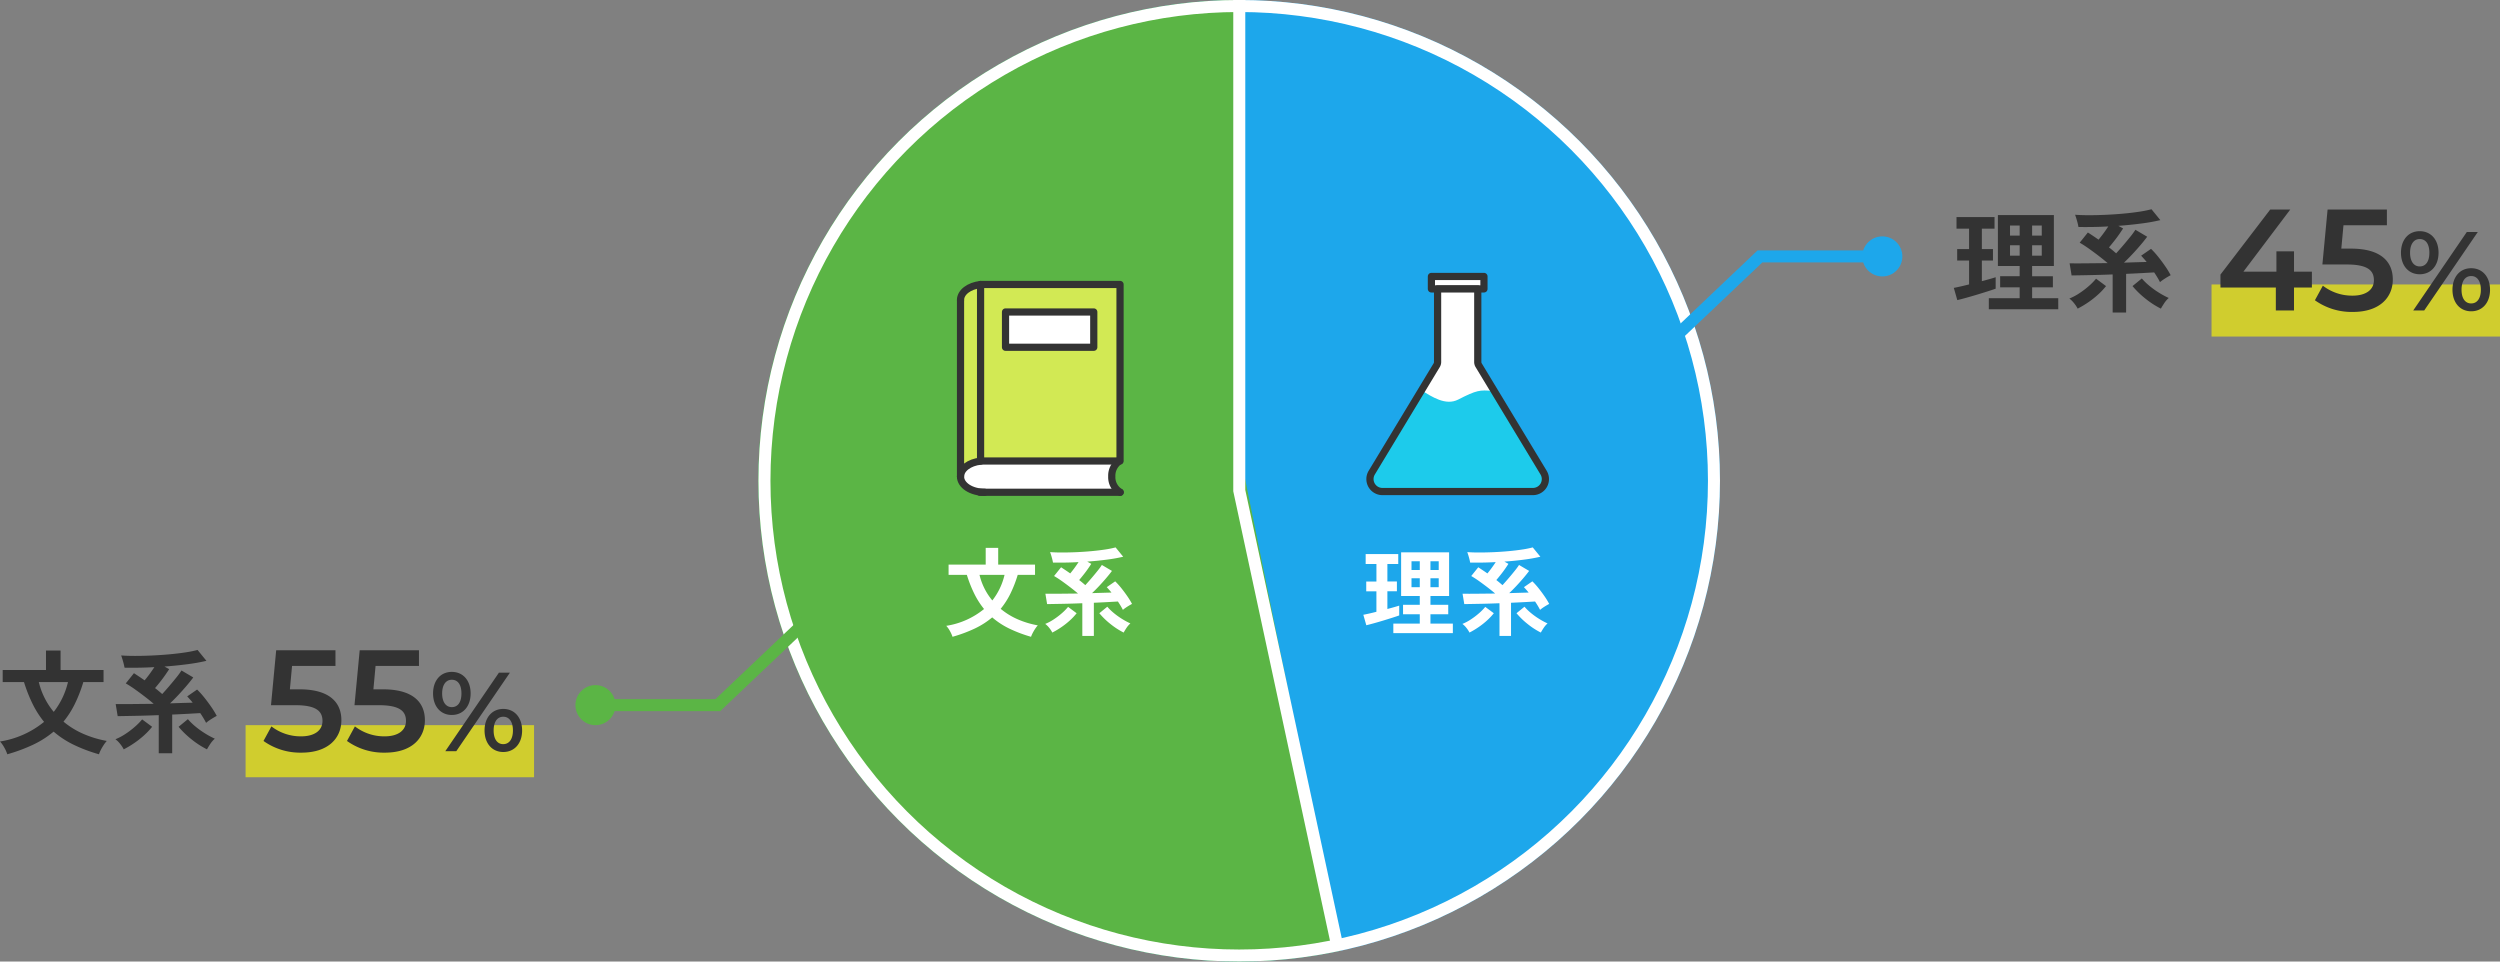
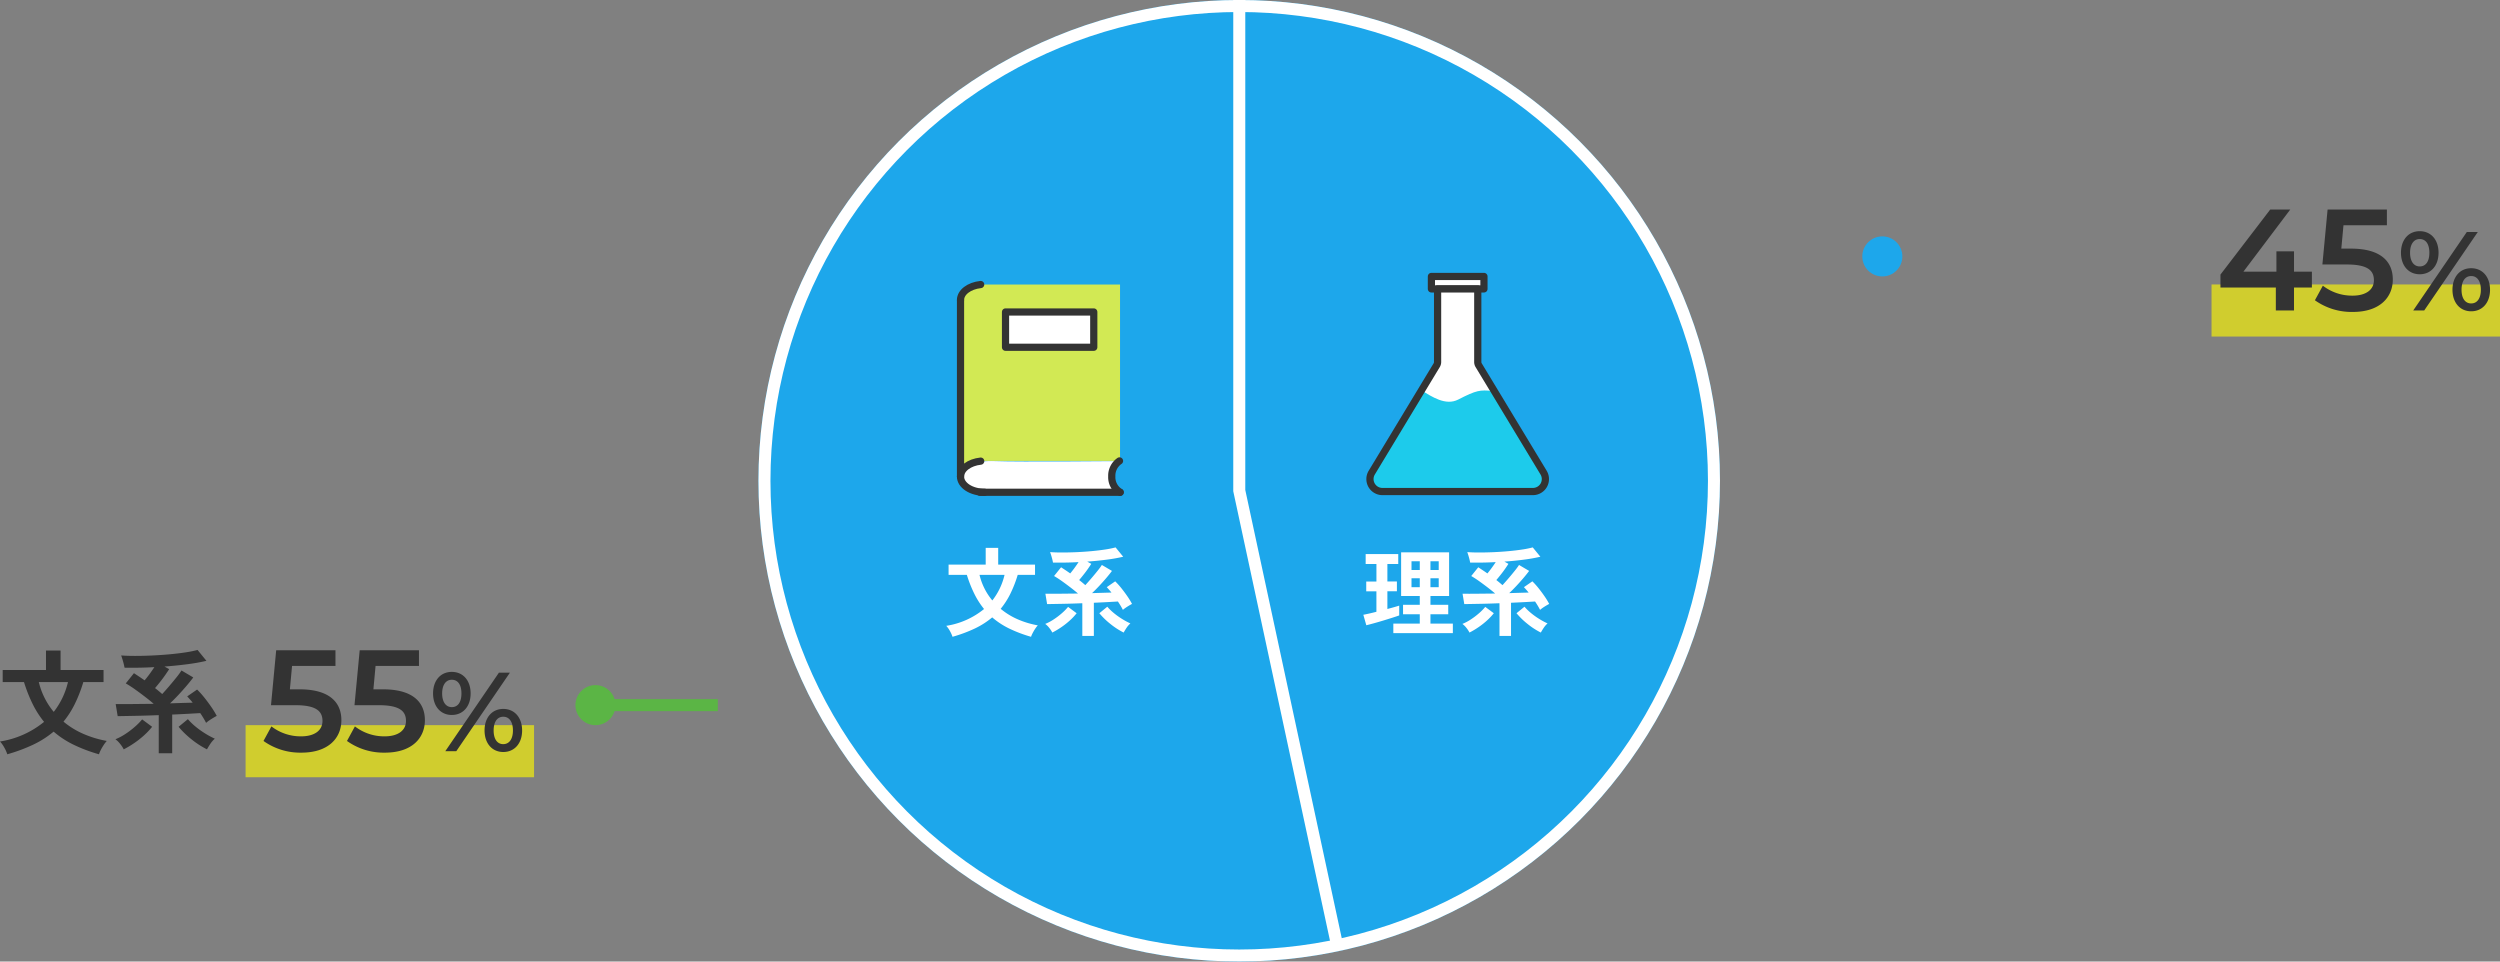
<svg xmlns="http://www.w3.org/2000/svg" width="624" height="240" viewBox="0 0 624 240">
  <rect x="0" y="0" width="624" height="240" fill="#808080" stroke="none" />
  <defs>
    <clipPath id="clip-path">
      <path id="合体_151" data-name="合体 151" d="M120 0v112l26 128H0V0z" fill="#5bb545" stroke="#707070" stroke-width="1" />
    </clipPath>
  </defs>
  <g id="ratio-graph-img" transform="translate(-409.7 -7286)">
    <circle id="楕円形_2916" data-name="楕円形 2916" cx="120" cy="120" r="120" transform="translate(599.007 7286)" fill="#1da7eb" />
    <g id="マスクグループ_10150" data-name="マスクグループ 10150" transform="translate(598.939 7286)" clip-path="url(#clip-path)">
-       <circle id="楕円形_2917" data-name="楕円形 2917" cx="120" cy="120" r="120" transform="translate(.001)" fill="#5bb545" />
-     </g>
+       </g>
    <path id="パス_126448" data-name="パス 126448" d="M-15.936 1.032v-2.376h6.6v-2.328h-4.176v-2.376h4.176v-2.184h-4.656v-10.9h11.976v10.9h-4.656v2.184h4.44v2.376h-4.44v2.328h5.592v2.376zM-22.68-.936l-.744-2.616q.624-.12 1.476-.312t1.788-.436v-5.108h-2.54v-2.448h2.544v-4.368h-2.688V-18.7h8.136v2.472h-2.712v4.368h2.376v2.448h-2.376v4.416q.912-.24 1.668-.456t1.284-.384v2.448q-.672.24-1.728.576t-2.244.7q-1.188.36-2.316.672t-1.924.504zm11.28-9.5h2.064v-2.232H-11.4zm4.728 0h2.064v-2.232h-2.064zm-4.728-4.3h2.064V-16.9H-11.4zm4.728 0h2.064V-16.9h-2.064zM10.56 1.728v-8.16q-2.472.1-4.788.144t-4 .072l-.428-2.592q1.488.024 3.648 0l4.488-.048q-.864-.744-1.9-1.536t-2.072-1.536q-1.044-.744-2-1.3l1.752-2.184q.552.36 1.128.744t1.152.792q.528-.624 1.08-1.38T9.624-16.7q-1.7.1-3.336.12t-3.048 0a12.289 12.289 0 00-.312-1.332q-.216-.756-.408-1.284 1.272.1 2.976.1t3.6-.084q1.9-.084 3.732-.252t3.408-.408a23.972 23.972 0 002.628-.528l1.9 2.328a39.122 39.122 0 01-4.044.72q-2.364.312-4.932.5l1.008.552q-.336.528-.828 1.236T10.9-13.6q-.576.732-1.128 1.38.408.312.78.624t.756.648q.792-.864 1.6-1.812t1.488-1.8a15.653 15.653 0 001.044-1.428l2.52 1.488q-.624.84-1.464 1.824t-1.74 1.944q-.9.96-1.764 1.776Q14.4-9 15.636-9.036t2.2-.06q-.288-.36-.588-.7t-.588-.648l2.108-1.456a18.507 18.507 0 011.572 1.752q.8 1.008 1.5 2.028a17.808 17.808 0 011.128 1.86q-.288.144-.732.408t-.864.552a6.468 6.468 0 00-.684.528q-.24-.48-.564-1.02t-.684-1.072q-1.224.072-2.76.156t-3.24.156v8.28zm10.32-.84A18.52 18.52 0 0117.52-1.3a18.6 18.6 0 01-2.712-2.64L16.8-5.568a12.722 12.722 0 001.584 1.548 18.511 18.511 0 002.028 1.464 18.407 18.407 0 002.148 1.164 5.414 5.414 0 00-.96 1.1q-.432.652-.72 1.18zm-17.808 0a6.861 6.861 0 00-.756-1.152A5.257 5.257 0 001.3-1.272a11.763 11.763 0 002.108-1.116 18.475 18.475 0 002.028-1.536 13.271 13.271 0 001.572-1.6l2.136 1.588a14.923 14.923 0 01-1.68 1.788A19.231 19.231 0 015.34-.468 20.678 20.678 0 013.072.888z" transform="translate(773.412 7443)" fill="#fff" />
    <path id="パス_126449" data-name="パス 126449" d="M-21.84 1.944a7.266 7.266 0 00-.624-1.4A6.423 6.423 0 00-23.4-.792a19.63 19.63 0 009.432-4.2A20.2 20.2 0 01-16.4-8.8a32.013 32.013 0 01-1.86-4.716h-4.56v-2.564h9.264v-4.176h3.12v4.176h9.192v2.568h-4.32A30.351 30.351 0 01-7.4-8.8a19.492 19.492 0 01-2.416 3.76 17.468 17.468 0 004.164 2.58 22.305 22.305 0 005.1 1.548 6.689 6.689 0 00-.66.864 11.221 11.221 0 00-.624 1.068 6.114 6.114 0 00-.4.924A33.315 33.315 0 01-7.692-.12a19.61 19.61 0 01-4.236-2.78 20.273 20.273 0 01-4.308 2.76 35.53 35.53 0 01-5.604 2.084zm9.94-9.072a16.427 16.427 0 003.048-6.384H-15.1a15.613 15.613 0 003.2 6.384zm22.46 8.856v-8.16q-2.472.1-4.788.144t-4 .072l-.428-2.592q1.488.024 3.648 0l4.488-.048q-.864-.744-1.9-1.536t-2.072-1.536q-1.044-.744-2-1.3l1.752-2.184q.552.36 1.128.744t1.152.792q.528-.624 1.08-1.38T9.624-16.7q-1.7.1-3.336.12t-3.048 0a12.289 12.289 0 00-.312-1.332q-.216-.756-.408-1.284 1.272.1 2.976.1t3.6-.084q1.9-.084 3.732-.252t3.408-.408a23.972 23.972 0 002.628-.528l1.9 2.328a39.122 39.122 0 01-4.044.72q-2.364.312-4.932.5l1.008.552q-.336.528-.828 1.236T10.9-13.6q-.576.732-1.128 1.38.408.312.78.624t.756.648q.792-.864 1.6-1.812t1.488-1.8a15.653 15.653 0 001.044-1.428l2.52 1.488q-.624.84-1.464 1.824t-1.74 1.944q-.9.96-1.764 1.776Q14.4-9 15.636-9.036t2.2-.06q-.288-.36-.588-.7t-.588-.648l2.108-1.456a18.507 18.507 0 011.572 1.752q.8 1.008 1.5 2.028a17.808 17.808 0 011.128 1.86q-.288.144-.732.408t-.864.552a6.468 6.468 0 00-.684.528q-.24-.48-.564-1.02t-.684-1.072q-1.224.072-2.76.156t-3.24.156v8.28zm10.32-.84A18.52 18.52 0 0117.52-1.3a18.6 18.6 0 01-2.712-2.64L16.8-5.568a12.722 12.722 0 001.584 1.548 18.511 18.511 0 002.028 1.464 18.407 18.407 0 002.148 1.164 5.414 5.414 0 00-.96 1.1q-.432.652-.72 1.18zm-17.808 0a6.861 6.861 0 00-.756-1.152A5.257 5.257 0 001.3-1.272a11.763 11.763 0 002.108-1.116 18.475 18.475 0 002.028-1.536 13.271 13.271 0 001.572-1.6l2.136 1.588a14.923 14.923 0 01-1.68 1.788A19.231 19.231 0 015.34-.468 20.678 20.678 0 013.072.888z" transform="translate(669.286 7443)" fill="#fff" />
    <g id="楕円形_2918" data-name="楕円形 2918" transform="translate(599.007 7286)" fill="none" stroke="#fff" stroke-width="3">
-       <circle cx="120" cy="120" r="120" stroke="none" />
      <circle cx="120" cy="120" r="118.5" />
    </g>
    <path id="パス_123735" data-name="パス 123735" d="M719.023 7286v122.458l24.516 113.917" fill="none" stroke="#fff" stroke-width="3" />
-     <path id="パス_126446" data-name="パス 126446" d="M9.408 1.2v-2.768h7.7v-2.716h-4.872v-2.772h4.872V-9.6h-5.432v-12.716h13.972V-9.6h-5.432v2.548H25.4v2.772h-5.18v2.716h6.52V1.2zM1.54-1.092L.672-4.144q.728-.14 1.722-.364t2.086-.5v-5.964H1.512v-2.856H4.48v-5.1H1.344v-2.884h9.492v2.884H7.672v5.1h2.772v2.856H7.672v5.152q1.064-.28 1.946-.532t1.5-.448v2.856q-.784.28-2.016.672t-2.618.812q-1.386.42-2.7.784t-2.244.584zM14.7-12.18h2.408v-2.6H14.7zm5.516 0h2.408v-2.6h-2.408zM14.7-17.192h2.408v-2.52H14.7zm5.516 0h2.408v-2.52h-2.408zM40.32 2.016V-7.5q-2.884.112-5.586.168t-4.662.084l-.5-3.024q1.736.028 4.256 0l5.236-.056q-1.008-.868-2.212-1.792t-2.422-1.792q-1.218-.868-2.338-1.512l2.044-2.548q.644.42 1.316.868t1.344.924q.616-.728 1.26-1.61t1.176-1.694q-1.988.112-3.892.14t-3.556 0a14.338 14.338 0 00-.364-1.554q-.252-.882-.476-1.5 1.484.112 3.472.112t4.2-.1q2.212-.1 4.354-.294t3.976-.476a27.967 27.967 0 003.066-.616l2.212 2.716a45.642 45.642 0 01-4.718.84q-2.758.364-5.754.588l1.176.644q-.392.616-.966 1.442t-1.246 1.68q-.672.854-1.316 1.61.476.364.91.728t.882.756q.924-1.008 1.862-2.114t1.736-2.1A18.261 18.261 0 0046-18.648l2.94 1.736q-.728.98-1.708 2.128t-2.03 2.268q-1.05 1.12-2.058 2.072 1.652-.056 3.094-.1t2.562-.07q-.336-.42-.686-.812t-.686-.756l2.472-1.706a21.592 21.592 0 011.834 2.044q.938 1.176 1.75 2.366a20.776 20.776 0 011.316 2.17q-.336.168-.854.476t-1.008.644a7.547 7.547 0 00-.8.616q-.28-.56-.658-1.19t-.8-1.246q-1.428.084-3.22.182t-3.78.182v9.66zm12.04-.98a21.607 21.607 0 01-3.92-2.548 21.7 21.7 0 01-3.164-3.08L47.6-6.5a14.842 14.842 0 001.848 1.81 21.6 21.6 0 002.366 1.708 21.474 21.474 0 002.506 1.358A6.316 6.316 0 0053.2-.336q-.5.756-.84 1.372zm-20.776 0A8 8 0 0030.7-.308a6.134 6.134 0 00-1.19-1.176 13.723 13.723 0 002.464-1.3 21.554 21.554 0 002.366-1.792 15.483 15.483 0 001.836-1.864l2.492 1.848a17.41 17.41 0 01-1.96 2.086 22.436 22.436 0 01-2.478 1.96 24.124 24.124 0 01-2.646 1.582z" transform="translate(896.7 7362)" fill="#333" />
    <path id="パス_126451" data-name="パス 126451" d="M2.52 2.268A8.477 8.477 0 001.792.63 7.494 7.494 0 00.7-.924a22.9 22.9 0 0011-4.9 23.562 23.562 0 01-2.842-4.438 37.349 37.349 0 01-2.17-5.5H1.372v-3H12.18v-4.872h3.64v4.872h10.724v3H21.5a35.41 35.41 0 01-2.142 5.5 22.741 22.741 0 01-2.81 4.382 20.38 20.38 0 004.858 3.01 26.023 26.023 0 005.95 1.806 7.8 7.8 0 00-.77 1.008 13.091 13.091 0 00-.728 1.246 7.132 7.132 0 00-.458 1.078A38.867 38.867 0 0119.026-.14a22.879 22.879 0 01-4.942-3.248 23.652 23.652 0 01-5.026 3.22A41.451 41.451 0 012.52 2.268zM14.112-8.316a19.164 19.164 0 003.556-7.448h-7.28a18.215 18.215 0 003.724 7.448zM40.32 2.016V-7.5q-2.884.112-5.586.168t-4.662.084l-.5-3.024q1.736.028 4.256 0l5.236-.056q-1.008-.868-2.212-1.792t-2.422-1.792q-1.218-.868-2.338-1.512l2.044-2.548q.644.42 1.316.868t1.344.924q.616-.728 1.26-1.61t1.176-1.694q-1.988.112-3.892.14t-3.556 0a14.338 14.338 0 00-.364-1.554q-.252-.882-.476-1.5 1.484.112 3.472.112t4.2-.1q2.212-.1 4.354-.294t3.976-.476a27.967 27.967 0 003.066-.616l2.212 2.716a45.642 45.642 0 01-4.718.84q-2.758.364-5.754.588l1.176.644q-.392.616-.966 1.442t-1.246 1.68q-.672.854-1.316 1.61.476.364.91.728t.882.756q.924-1.008 1.862-2.114t1.736-2.1A18.261 18.261 0 0046-18.648l2.94 1.736q-.728.98-1.708 2.128t-2.03 2.268q-1.05 1.12-2.058 2.072 1.652-.056 3.094-.1t2.562-.07q-.336-.42-.686-.812t-.686-.756l2.472-1.706a21.592 21.592 0 011.834 2.044q.938 1.176 1.75 2.366a20.776 20.776 0 011.316 2.17q-.336.168-.854.476t-1.008.644a7.547 7.547 0 00-.8.616q-.28-.56-.658-1.19t-.8-1.246q-1.428.084-3.22.182t-3.78.182v9.66zm12.04-.98a21.607 21.607 0 01-3.92-2.548 21.7 21.7 0 01-3.164-3.08L47.6-6.5a14.842 14.842 0 001.848 1.81 21.6 21.6 0 002.366 1.708 21.474 21.474 0 002.506 1.358A6.316 6.316 0 0053.2-.336q-.5.756-.84 1.372zm-20.776 0A8 8 0 0030.7-.308a6.134 6.134 0 00-1.19-1.176 13.723 13.723 0 002.464-1.3 21.554 21.554 0 002.366-1.792 15.483 15.483 0 001.836-1.864l2.492 1.848a17.41 17.41 0 01-1.96 2.086 22.436 22.436 0 01-2.478 1.96 24.124 24.124 0 01-2.646 1.582z" transform="translate(409 7472)" fill="#333" />
    <circle id="楕円形_3017" data-name="楕円形 3017" cx="5" cy="5" r="5" transform="translate(874.53 7345)" fill="#1da7eb" />
    <circle id="楕円形_3018" data-name="楕円形 3018" cx="5" cy="5" r="5" transform="translate(553.327 7457)" fill="#5bb545" />
-     <path id="パス_123740" data-name="パス 123740" d="M878.504 7350h-29.519l-40.319 38.274" fill="none" stroke="#1da7eb" stroke-width="3" />
-     <path id="パス_123741" data-name="パス 123741" d="M559.352 7462h29.519l40.319-38.274" fill="none" stroke="#5bb545" stroke-width="3" />
+     <path id="パス_123741" data-name="パス 123741" d="M559.352 7462h29.519" fill="none" stroke="#5bb545" stroke-width="3" />
    <path id="長方形_223984" data-name="長方形 223984" transform="translate(961.7 7357)" fill="#fdf900" opacity=".64" d="M0 0h72v13H0z" />
    <path id="長方形_224532" data-name="長方形 224532" transform="translate(471 7467)" fill="#fdf900" opacity=".64" d="M0 0h72v13H0z" />
    <path id="パス_126447" data-name="パス 126447" d="M24.048-9.684h-4.464v-5.076h-4.392v5.076H6.948l11.7-15.516h-5L1.224-8.964v3.24h13.824V0h4.536v-5.724h4.464zm9.756-5.76h-2.412l.54-5.832h10.836V-25.2h-14.8l-1.3 13.716h6.092c5.22 0 6.768 1.512 6.768 3.924 0 2.376-1.98 3.852-5.328 3.852a11.931 11.931 0 01-7.416-2.484L24.8-2.556A15.753 15.753 0 0034.272.36c6.768 0 9.972-3.672 9.972-8.1 0-4.46-2.988-7.704-10.444-7.704zm17.156 6.4c2.8 0 4.7-2.128 4.7-5.376s-1.9-5.376-4.7-5.376-4.676 2.156-4.676 5.376 1.876 5.376 4.676 5.376zM49.336 0h2.744l13.384-19.6H62.72zm1.624-11c-1.456 0-2.408-1.26-2.408-3.416s.952-3.416 2.408-3.416c1.512 0 2.408 1.232 2.408 3.416S52.472-11 50.96-11zM63.812.2c2.8 0 4.7-2.156 4.7-5.376s-1.9-5.376-4.7-5.376S59.136-8.4 59.136-5.18 61.012.2 63.812.2zm0-1.96C62.328-1.764 61.4-3 61.4-5.18s.928-3.42 2.412-3.42 2.408 1.264 2.408 3.42-.92 3.416-2.408 3.416z" transform="translate(962.7 7363.5)" fill="#333" />
    <path id="パス_126450" data-name="パス 126450" d="M9.468-15.444H7.056l.54-5.832h10.836V-25.2H3.636L2.34-11.484h6.084c5.22 0 6.768 1.512 6.768 3.924 0 2.376-1.98 3.852-5.328 3.852a11.931 11.931 0 01-7.416-2.484L.468-2.556A15.753 15.753 0 009.936.36c6.768 0 9.972-3.672 9.972-8.1 0-4.46-2.988-7.704-10.44-7.704zm20.844 0H27.9l.54-5.832h10.836V-25.2H24.48l-1.3 13.716h6.084c5.22 0 6.768 1.512 6.768 3.924 0 2.376-1.98 3.852-5.328 3.852a11.931 11.931 0 01-7.416-2.484l-1.98 3.636A15.753 15.753 0 0030.78.36c6.768 0 9.972-3.672 9.972-8.1 0-4.46-2.988-7.704-10.44-7.704zm17.156 6.4c2.8 0 4.7-2.128 4.7-5.376s-1.9-5.376-4.7-5.376-4.676 2.156-4.676 5.376 1.876 5.376 4.676 5.376zM45.844 0h2.744l13.384-19.6h-2.744zm1.624-11c-1.456 0-2.408-1.26-2.408-3.416s.952-3.416 2.408-3.416c1.512 0 2.408 1.232 2.408 3.416S48.98-11 47.468-11zM60.32.2c2.8 0 4.7-2.156 4.7-5.376s-1.9-5.376-4.7-5.376S55.644-8.4 55.644-5.18 57.52.2 60.32.2zm0-1.96c-1.484 0-2.408-1.232-2.408-3.416S58.836-8.6 60.32-8.6s2.408 1.26 2.408 3.416-.928 3.42-2.408 3.42z" transform="translate(475 7473.5)" fill="#333" />
    <g id="グループ_19430" data-name="グループ 19430" transform="translate(751.383 7355)">
      <path id="長方形_224534" data-name="長方形 224534" fill="#fff" stroke="#333" stroke-linecap="round" stroke-linejoin="round" stroke-width="1.8" d="M15.596 0h13.115v3.112H15.596z" />
      <path id="パス_123743" data-name="パス 123743" d="M1.356 50.744l16.2-26.8a1.569 1.569 0 00.225-.81V4.9H27.81v18.238a1.562 1.562 0 00.226.81l16.2 26.8a3.112 3.112 0 01-2.636 4.728H3.99a3.113 3.113 0 01-2.634-4.732z" transform="translate(-.642 -1.788)" fill="#fff" />
      <path id="パス_123742" data-name="パス 123742" d="M31.926 38.145c-3.038-.245-3.817-.245-8.487 2.162-3.111 1.6-6.519-.653-9.341-2.407L1.416 58.7l-.264 2.332 1.207 2.222 1.715.327h37.951l1.653-.8 1.446-1.746-.258-2.044z" transform="translate(-1.152 -9.577)" fill="#1dcbeb" />
      <path id="パス_123745" data-name="パス 123745" d="M.714 48.956l16.2-26.8a1.569 1.569 0 00.225-.81V3.112h10.029V21.35a1.562 1.562 0 00.226.81l16.2 26.8a3.112 3.112 0 01-2.636 4.728H3.348a3.113 3.113 0 01-2.634-4.732z" fill="none" stroke="#333" stroke-linecap="round" stroke-linejoin="round" stroke-width="1.8" />
    </g>
    <g id="グループ_19432" data-name="グループ 19432" transform="translate(649.27 7357)">
      <path id="パス_123750" data-name="パス 123750" d="M13569.285-7629.427c5.6.227 30.627 0 30.627 0s-3.351 2.988 0 7.9c-.08-.034-35.169 0-35.169 0s-4.77-1.181-4.4-3.9 3.34-4.226 8.942-4z" transform="translate(-13560.326 7673.524)" fill="#fff" />
      <path id="パス_123746" data-name="パス 123746" d="M40.315.521v44.026H5.355S.5 44.547.5 48.46v-45A7.273 7.273 0 016.327.521z" transform="translate(-.325 -.5)" fill="#d2e954" />
-       <path id="長方形_224538" data-name="長方形 224538" fill="none" stroke="#333" stroke-linecap="round" stroke-linejoin="round" stroke-width="1.8" d="M5.181 0H39.99v44.067H5.181z" />
      <path id="パス_123747" data-name="パス 123747" d="M6.182 51.873c-3.318 0-6.007-1.749-6.007-3.913 0-1.946 2.18-3.56 5.037-3.863" fill="none" stroke="#333" stroke-linecap="round" stroke-linejoin="round" stroke-width="1.8" />
      <path id="パス_123748" data-name="パス 123748" d="M40.044 51.873a4.393 4.393 0 01-2.112-3.964 4.471 4.471 0 011.928-3.863" fill="none" stroke="#333" stroke-linecap="round" stroke-linejoin="round" stroke-width="1.8" />
      <path id="パス_123749" data-name="パス 123749" d="M.175 3.881C.175 1.936 2.353.322 5.207.018" fill="none" stroke="#333" stroke-linecap="round" stroke-linejoin="round" stroke-width="1.8" />
      <path id="線_48" data-name="線 48" fill="none" stroke="#333" stroke-linecap="round" stroke-linejoin="round" stroke-width="1.8" d="M39.989 51.867H4.997" />
      <path id="線_49" data-name="線 49" fill="none" stroke="#333" stroke-linecap="round" stroke-linejoin="round" stroke-width="1.8" d="M.175 3.914v44.067" />
      <path id="長方形_224539" data-name="長方形 224539" fill="#fff" stroke="#333" stroke-linecap="round" stroke-linejoin="round" stroke-width="1.8" d="M11.409 6.869h22.025v8.805H11.409z" />
    </g>
  </g>
</svg>